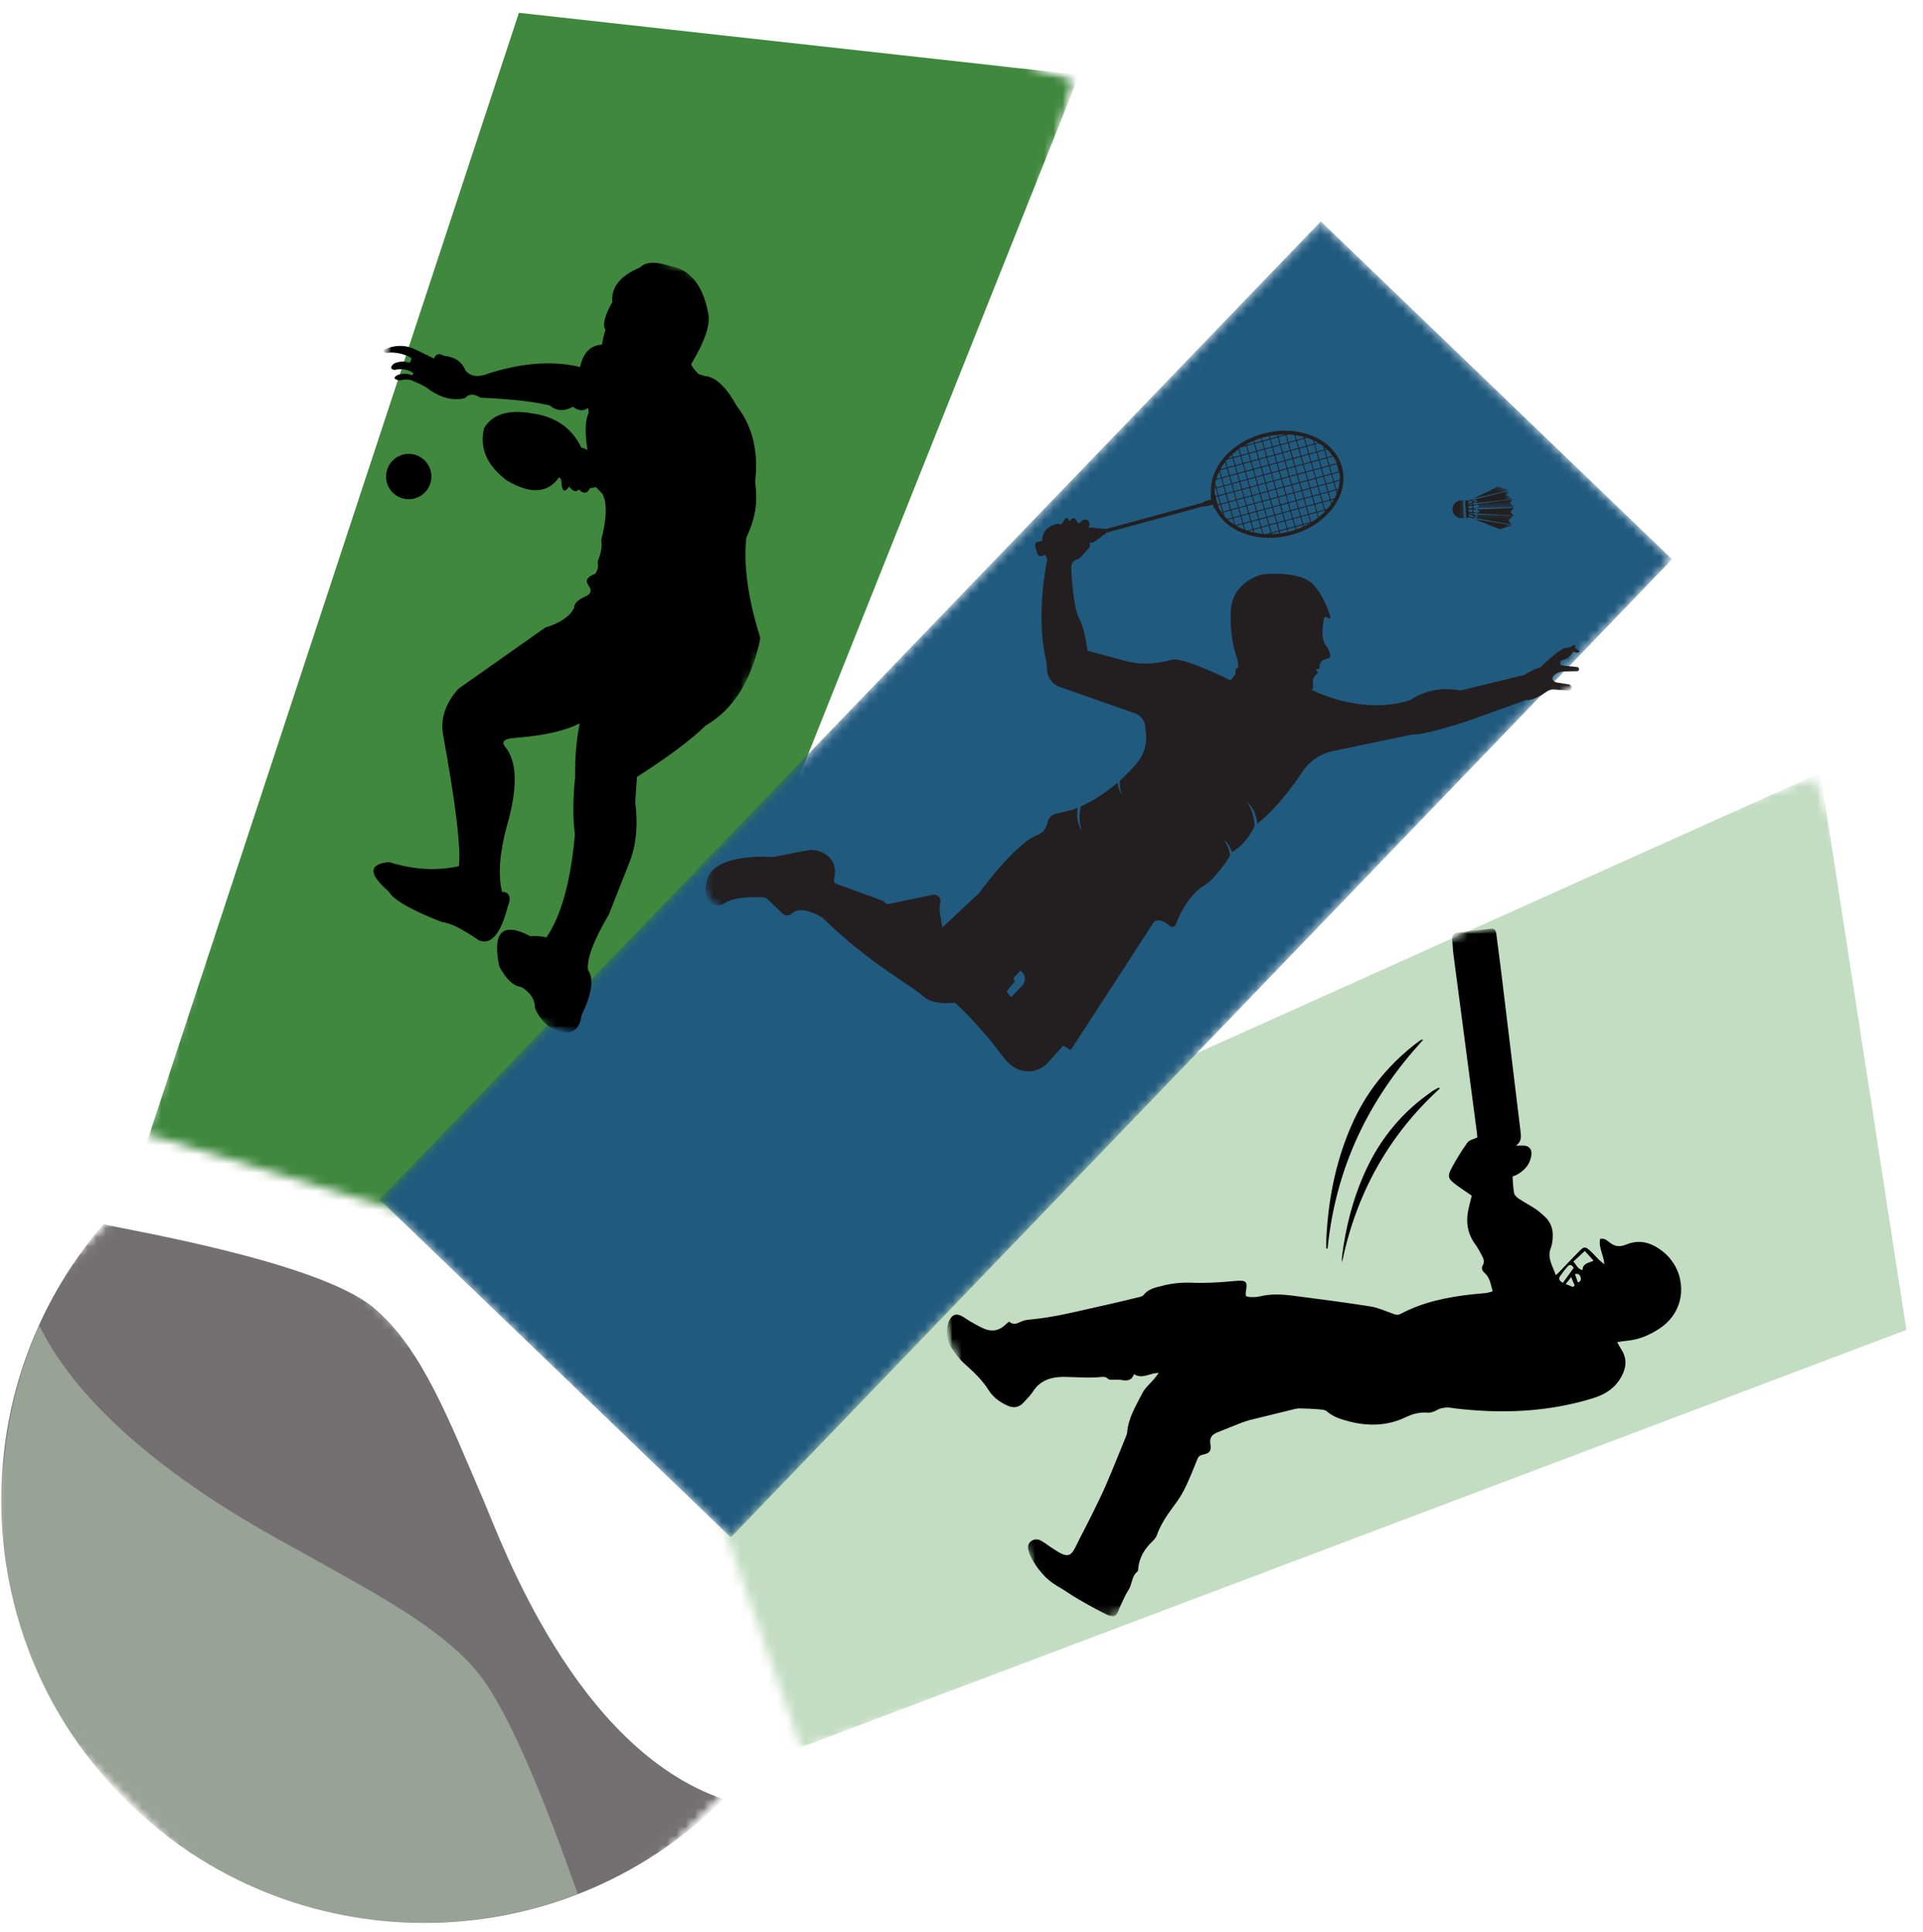
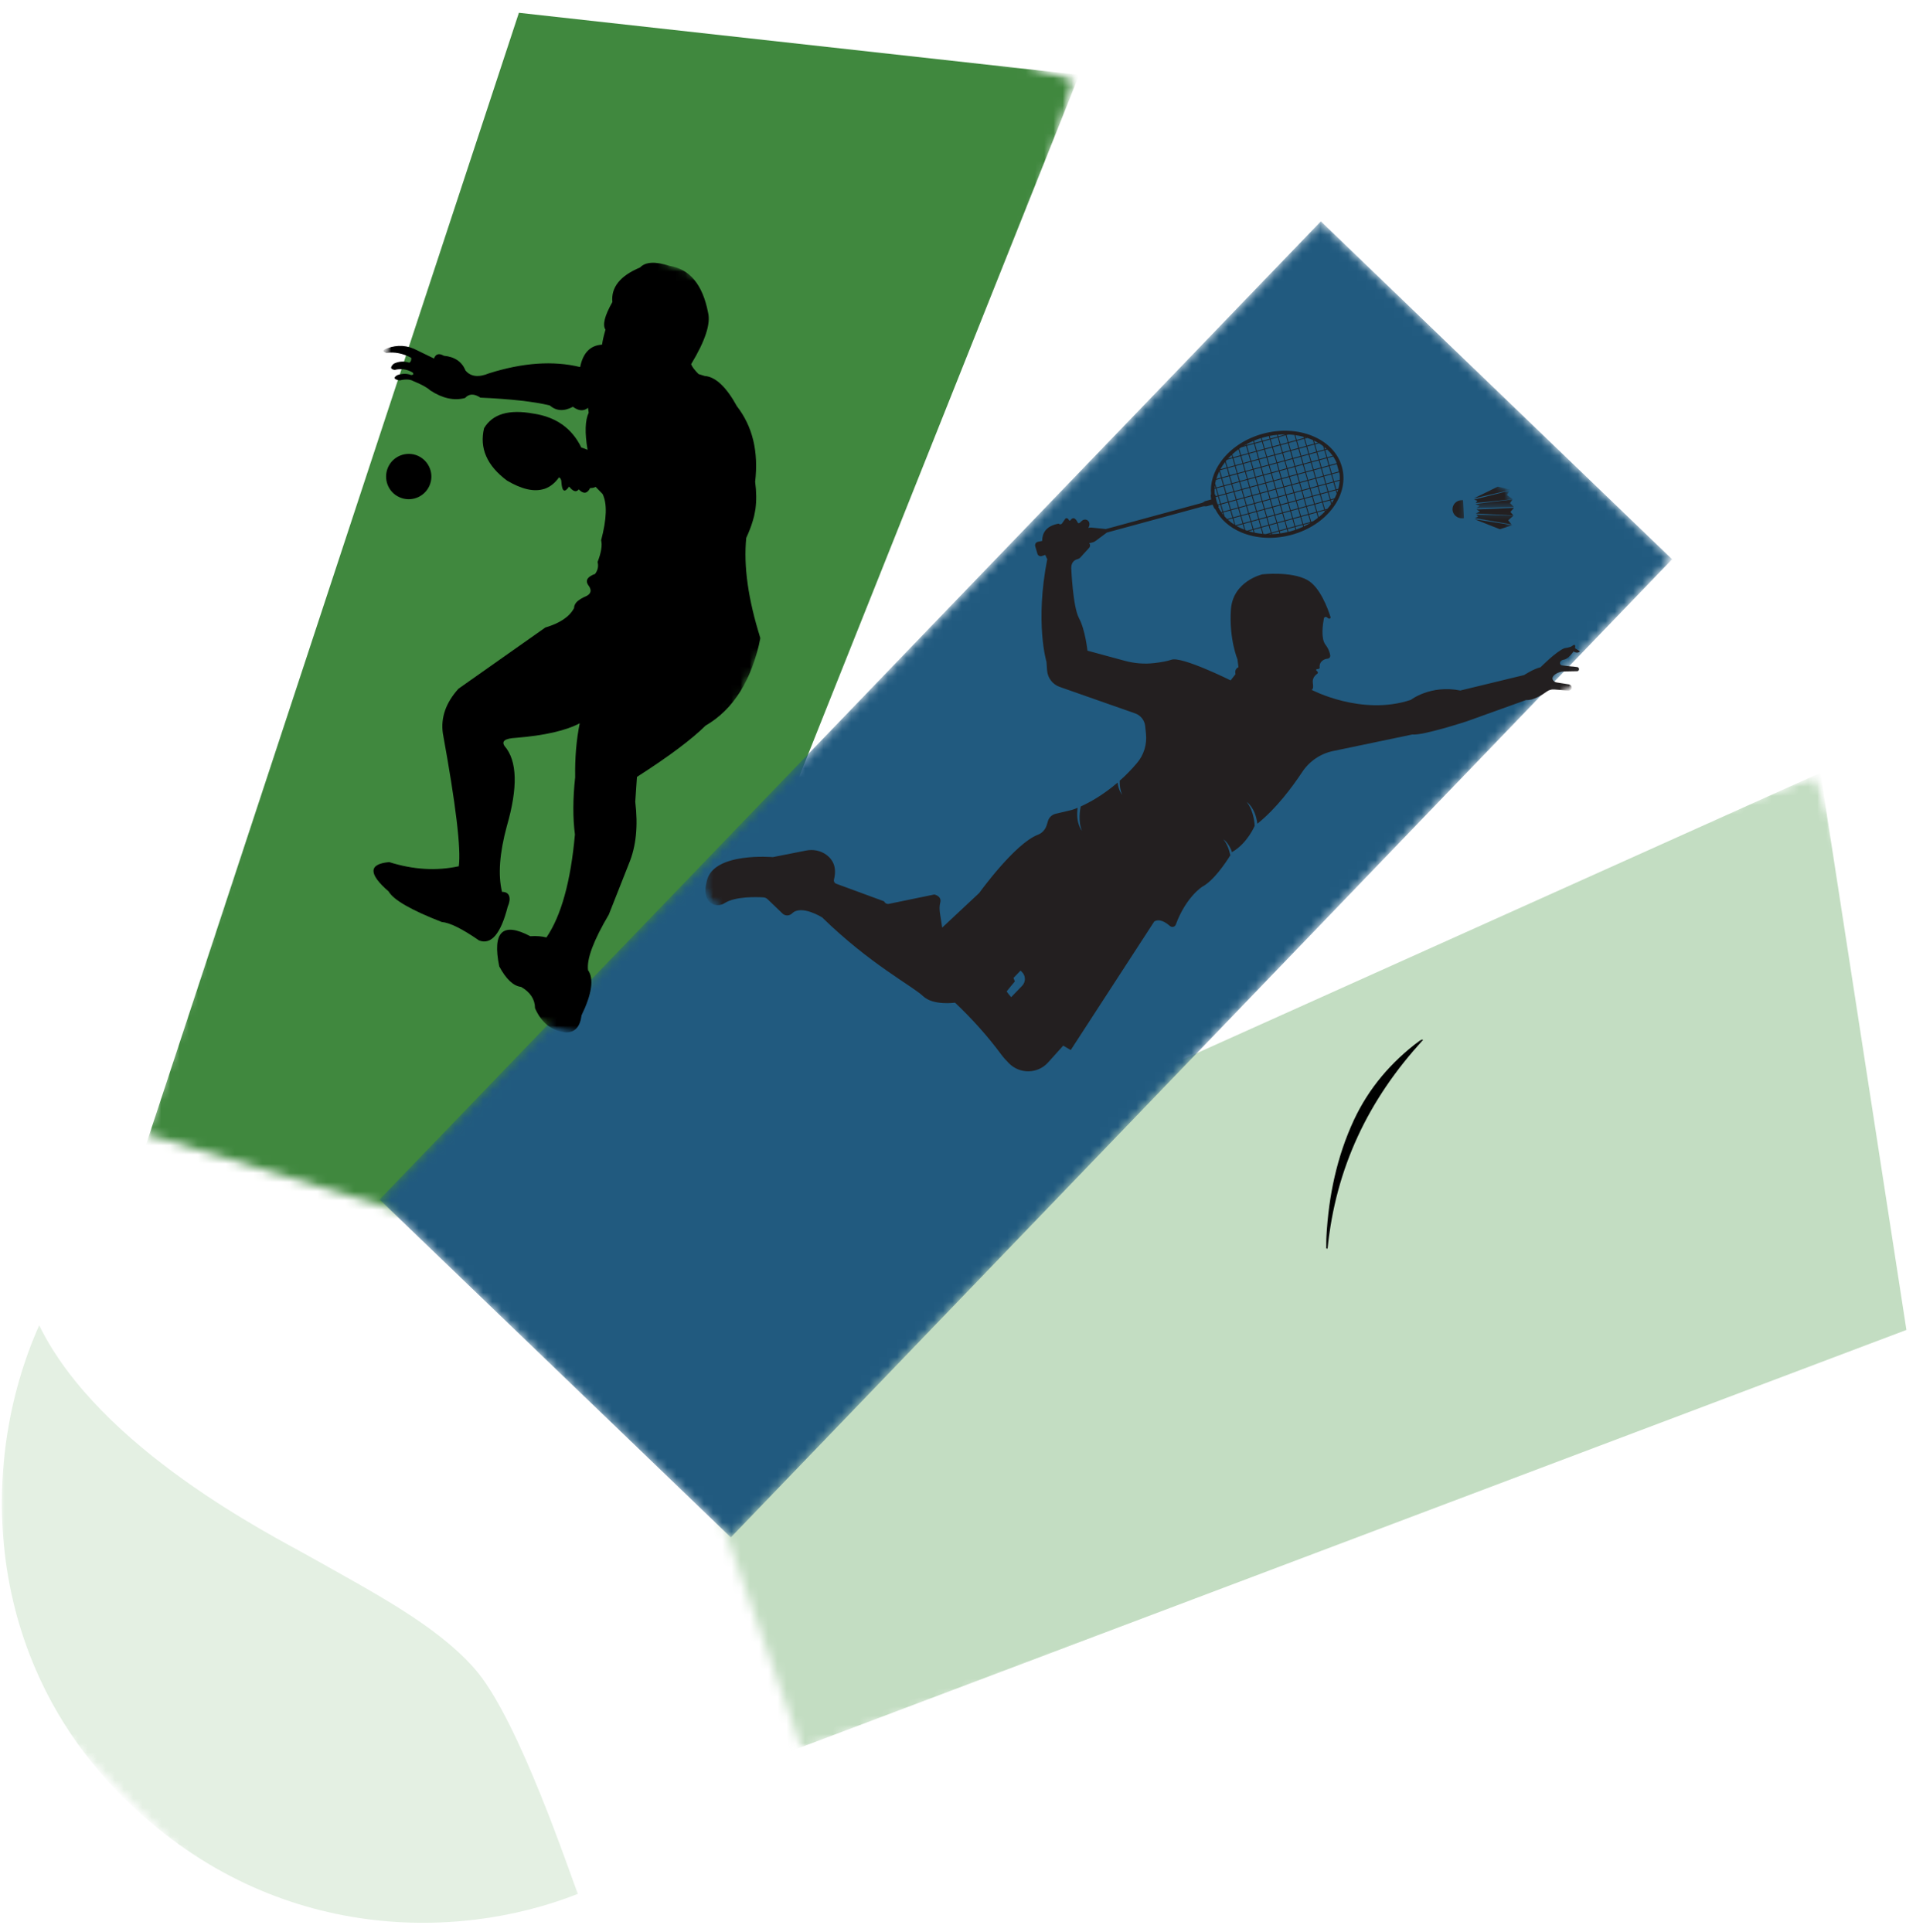
<svg xmlns="http://www.w3.org/2000/svg" width="209" height="210" viewBox="0 0 209 210" fill="none">
  <mask id="mask0_389_447" style="mask-type:luminance" maskUnits="userSpaceOnUse" x="65" y="83" width="144" height="108">
    <path d="M65.109 83.023H208.366V190.466H65.109V83.023Z" fill="white" />
  </mask>
  <g mask="url(#mask0_389_447)">
    <mask id="mask1_389_447" style="mask-type:luminance" maskUnits="userSpaceOnUse" x="66" y="84" width="153" height="107">
      <path d="M66.117 130.403L197.4 84.166L218.487 144.049L87.204 190.286L66.117 130.403Z" fill="white" />
    </mask>
    <g mask="url(#mask1_389_447)">
      <mask id="mask2_389_447" style="mask-type:luminance" maskUnits="userSpaceOnUse" x="24" y="84" width="195" height="121">
        <path d="M24.582 145.028L197.326 84.191L218.413 144.074L45.669 204.911L24.582 145.028Z" fill="white" />
      </mask>
      <g mask="url(#mask2_389_447)">
        <path d="M29.734 159.585L197.849 84.008L207.197 144.559L57.644 201.033L29.734 159.585Z" fill="#C3DDC2" />
      </g>
    </g>
  </g>
  <mask id="mask3_389_447" style="mask-type:luminance" maskUnits="userSpaceOnUse" x="14" y="0" width="104" height="144">
    <path d="M14.656 0H117.215V143.256H14.656V0Z" fill="white" />
  </mask>
  <g mask="url(#mask3_389_447)">
    <mask id="mask4_389_447" style="mask-type:luminance" maskUnits="userSpaceOnUse" x="15" y="-10" width="102" height="152">
      <path d="M15.566 123.148L56.131 -9.998L116.866 8.507L76.302 141.652L15.566 123.148Z" fill="white" />
    </mask>
    <g mask="url(#mask4_389_447)">
      <mask id="mask5_389_447" style="mask-type:luminance" maskUnits="userSpaceOnUse" x="3" y="-10" width="115" height="194">
        <path d="M63.759 183.862L117.13 8.67L56.395 -9.828L3.023 165.357L63.759 183.862Z" fill="white" />
      </mask>
      <g mask="url(#mask5_389_447)">
        <path d="M48.995 179.336L117.291 8.138L56.397 1.391L6.383 153.225L48.995 179.336Z" fill="#40883E" />
      </g>
    </g>
  </g>
  <mask id="mask6_389_447" style="mask-type:luminance" maskUnits="userSpaceOnUse" x="40" y="22" width="143" height="146">
    <path d="M40.699 22.791H182.328V167.675H40.699V22.791Z" fill="white" />
  </mask>
  <g mask="url(#mask6_389_447)">
    <mask id="mask7_389_447" style="mask-type:luminance" maskUnits="userSpaceOnUse" x="41" y="24" width="141" height="144">
      <path d="M143.554 24.061L181.727 60.79L79.384 167.158L41.211 130.428L143.554 24.061Z" fill="white" />
    </mask>
    <g mask="url(#mask7_389_447)">
      <path d="M143.555 24.061L181.728 60.79L79.43 167.113L41.25 130.384L143.555 24.061Z" fill="#215A7F" />
    </g>
  </g>
  <mask id="mask8_389_447" style="mask-type:luminance" maskUnits="userSpaceOnUse" x="159" y="55" width="6" height="4">
    <path d="M159.535 55.348H164.419V58.603H159.535V55.348Z" fill="white" />
  </mask>
  <g mask="url(#mask8_389_447)">
    <mask id="mask9_389_447" style="mask-type:luminance" maskUnits="userSpaceOnUse" x="74" y="28" width="105" height="106">
      <path d="M138.897 28.883L178.489 66.98L114.154 133.845L74.562 95.748L138.897 28.883Z" fill="white" />
    </mask>
    <g mask="url(#mask9_389_447)">
      <mask id="mask10_389_447" style="mask-type:luminance" maskUnits="userSpaceOnUse" x="74" y="28" width="105" height="106">
        <path d="M138.897 28.885L178.489 66.982L114.154 133.847L74.562 95.75L138.897 28.885Z" fill="white" />
      </mask>
      <g mask="url(#mask10_389_447)">
        <mask id="mask11_389_447" style="mask-type:luminance" maskUnits="userSpaceOnUse" x="74" y="28" width="105" height="106">
          <path d="M138.897 28.885L178.489 66.982L114.154 133.847L74.562 95.75L138.897 28.885Z" fill="white" />
        </mask>
        <g mask="url(#mask11_389_447)">
          <path d="M163.005 57.525L164.385 57.086L160.258 56.438L163.005 57.525Z" fill="#231F20" />
        </g>
      </g>
    </g>
  </g>
  <mask id="mask12_389_447" style="mask-type:luminance" maskUnits="userSpaceOnUse" x="159" y="55" width="8" height="4">
    <path d="M159.535 55.348H166.047V58.603H159.535V55.348Z" fill="white" />
  </mask>
  <g mask="url(#mask12_389_447)">
    <mask id="mask13_389_447" style="mask-type:luminance" maskUnits="userSpaceOnUse" x="74" y="28" width="105" height="106">
      <path d="M138.897 28.883L178.489 66.98L114.154 133.845L74.562 95.748L138.897 28.883Z" fill="white" />
    </mask>
    <g mask="url(#mask13_389_447)">
      <mask id="mask14_389_447" style="mask-type:luminance" maskUnits="userSpaceOnUse" x="74" y="28" width="105" height="106">
        <path d="M138.897 28.885L178.489 66.982L114.154 133.847L74.562 95.75L138.897 28.885Z" fill="white" />
      </mask>
      <g mask="url(#mask14_389_447)">
        <mask id="mask15_389_447" style="mask-type:luminance" maskUnits="userSpaceOnUse" x="74" y="28" width="105" height="106">
          <path d="M138.897 28.885L178.489 66.982L114.154 133.847L74.562 95.75L138.897 28.885Z" fill="white" />
        </mask>
        <g mask="url(#mask15_389_447)">
          <path d="M160.443 55.935L160.653 56.158L160.297 56.311L164.265 57.004L163.915 56.552L164.487 56.056L160.443 55.935Z" fill="#231F20" />
        </g>
      </g>
    </g>
  </g>
  <mask id="mask16_389_447" style="mask-type:luminance" maskUnits="userSpaceOnUse" x="159" y="53" width="8" height="4">
    <path d="M159.535 53.719H166.047V56.975H159.535V53.719Z" fill="white" />
  </mask>
  <g mask="url(#mask16_389_447)">
    <mask id="mask17_389_447" style="mask-type:luminance" maskUnits="userSpaceOnUse" x="74" y="28" width="105" height="106">
      <path d="M138.897 28.887L178.489 66.984L114.154 133.849L74.562 95.752L138.897 28.887Z" fill="white" />
    </mask>
    <g mask="url(#mask17_389_447)">
      <mask id="mask18_389_447" style="mask-type:luminance" maskUnits="userSpaceOnUse" x="74" y="28" width="105" height="106">
        <path d="M138.897 28.885L178.489 66.982L114.154 133.847L74.562 95.75L138.897 28.885Z" fill="white" />
      </mask>
      <g mask="url(#mask18_389_447)">
        <mask id="mask19_389_447" style="mask-type:luminance" maskUnits="userSpaceOnUse" x="74" y="28" width="105" height="106">
          <path d="M138.897 28.883L178.489 66.98L114.154 133.845L74.562 95.748L138.897 28.883Z" fill="white" />
        </mask>
        <g mask="url(#mask19_389_447)">
          <path d="M160.846 55.591L160.395 55.814L164.483 56.03L164.159 55.648L164.541 55.203L160.464 55.381L160.846 55.591Z" fill="#231F20" />
        </g>
      </g>
    </g>
  </g>
  <mask id="mask20_389_447" style="mask-type:luminance" maskUnits="userSpaceOnUse" x="159" y="52" width="6" height="4">
    <path d="M159.535 52.094H164.419V55.35H159.535V52.094Z" fill="white" />
  </mask>
  <g mask="url(#mask20_389_447)">
    <mask id="mask21_389_447" style="mask-type:luminance" maskUnits="userSpaceOnUse" x="74" y="28" width="105" height="106">
      <path d="M138.897 28.885L178.489 66.982L114.154 133.847L74.562 95.75L138.897 28.885Z" fill="white" />
    </mask>
    <g mask="url(#mask21_389_447)">
      <mask id="mask22_389_447" style="mask-type:luminance" maskUnits="userSpaceOnUse" x="74" y="28" width="105" height="106">
        <path d="M138.897 28.887L178.489 66.984L114.154 133.849L74.562 95.752L138.897 28.887Z" fill="white" />
      </mask>
      <g mask="url(#mask22_389_447)">
        <mask id="mask23_389_447" style="mask-type:luminance" maskUnits="userSpaceOnUse" x="74" y="28" width="105" height="106">
          <path d="M138.897 28.887L178.489 66.984L114.154 133.849L74.562 95.752L138.897 28.887Z" fill="white" />
        </mask>
        <g mask="url(#mask23_389_447)">
          <path d="M162.789 52.898L160.156 54.183L164.201 53.236L162.789 52.898Z" fill="#231F20" />
          <path d="M160.195 54.306L160.57 54.433L160.38 54.674L164.399 54.261L163.782 53.803L164.087 53.326L160.195 54.306Z" fill="#231F20" />
        </g>
      </g>
    </g>
  </g>
  <mask id="mask24_389_447" style="mask-type:luminance" maskUnits="userSpaceOnUse" x="156" y="53" width="4" height="4">
    <path d="M156.281 53.719H159.537V56.975H156.281V53.719Z" fill="white" />
  </mask>
  <g mask="url(#mask24_389_447)">
    <mask id="mask25_389_447" style="mask-type:luminance" maskUnits="userSpaceOnUse" x="74" y="28" width="105" height="106">
      <path d="M138.897 28.887L178.489 66.984L114.154 133.849L74.562 95.752L138.897 28.887Z" fill="white" />
    </mask>
    <g mask="url(#mask25_389_447)">
      <mask id="mask26_389_447" style="mask-type:luminance" maskUnits="userSpaceOnUse" x="74" y="28" width="105" height="106">
        <path d="M138.897 28.885L178.489 66.982L114.154 133.847L74.562 95.75L138.897 28.885Z" fill="white" />
      </mask>
      <g mask="url(#mask26_389_447)">
        <mask id="mask27_389_447" style="mask-type:luminance" maskUnits="userSpaceOnUse" x="74" y="28" width="105" height="106">
          <path d="M138.897 28.883L178.489 66.98L114.154 133.845L74.562 95.748L138.897 28.883Z" fill="white" />
        </mask>
        <g mask="url(#mask27_389_447)">
          <path d="M158.952 56.341C159.003 56.341 159.053 56.335 159.104 56.328L159.009 54.37C158.958 54.363 158.907 54.363 158.856 54.363C158.278 54.389 157.839 54.847 157.864 55.393C157.89 55.94 158.373 56.366 158.952 56.341Z" fill="#231F20" />
        </g>
      </g>
    </g>
  </g>
  <mask id="mask28_389_447" style="mask-type:luminance" maskUnits="userSpaceOnUse" x="159" y="53" width="8" height="3">
    <path d="M159.535 53.719H166.047V55.347H159.535V53.719Z" fill="white" />
  </mask>
  <g mask="url(#mask28_389_447)">
    <mask id="mask29_389_447" style="mask-type:luminance" maskUnits="userSpaceOnUse" x="74" y="28" width="105" height="106">
      <path d="M138.897 28.887L178.489 66.984L114.154 133.849L74.562 95.752L138.897 28.887Z" fill="white" />
    </mask>
    <g mask="url(#mask29_389_447)">
      <mask id="mask30_389_447" style="mask-type:luminance" maskUnits="userSpaceOnUse" x="74" y="28" width="105" height="106">
        <path d="M138.897 28.885L178.489 66.982L114.154 133.847L74.562 95.75L138.897 28.885Z" fill="white" />
      </mask>
      <g mask="url(#mask30_389_447)">
        <mask id="mask31_389_447" style="mask-type:luminance" maskUnits="userSpaceOnUse" x="74" y="28" width="105" height="106">
          <path d="M138.897 28.883L178.489 66.98L114.154 133.845L74.562 95.748L138.897 28.883Z" fill="white" />
        </mask>
        <g mask="url(#mask31_389_447)">
          <path d="M160.81 54.983L160.454 55.224L164.53 55.103L164.111 54.684L164.397 54.283L160.34 54.792L160.81 54.983Z" fill="#231F20" />
        </g>
      </g>
    </g>
  </g>
  <mask id="mask32_389_447" style="mask-type:luminance" maskUnits="userSpaceOnUse" x="157" y="53" width="5" height="4">
    <path d="M157.91 53.719H161.166V56.975H157.91V53.719Z" fill="white" />
  </mask>
  <g mask="url(#mask32_389_447)">
    <mask id="mask33_389_447" style="mask-type:luminance" maskUnits="userSpaceOnUse" x="74" y="28" width="105" height="106">
-       <path d="M138.893 28.887L178.485 66.984L114.15 133.849L74.559 95.752L138.893 28.887Z" fill="white" />
-     </mask>
+       </mask>
    <g mask="url(#mask33_389_447)">
      <mask id="mask34_389_447" style="mask-type:luminance" maskUnits="userSpaceOnUse" x="74" y="28" width="105" height="106">
        <path d="M138.893 28.885L178.485 66.982L114.15 133.847L74.559 95.75L138.893 28.885Z" fill="white" />
      </mask>
      <g mask="url(#mask34_389_447)">
        <mask id="mask35_389_447" style="mask-type:luminance" maskUnits="userSpaceOnUse" x="74" y="28" width="105" height="106">
          <path d="M138.893 28.883L178.485 66.98L114.15 133.845L74.559 95.748L138.893 28.883Z" fill="white" />
        </mask>
        <g mask="url(#mask35_389_447)">
          <path d="M159.586 54.879L159.986 54.727L159.993 54.854L159.592 54.904L159.586 54.879ZM159.573 54.561L160.101 54.358L159.986 54.599L159.579 54.752L159.573 54.561ZM159.999 54.974L160.012 55.254L159.605 55.267L159.592 55.025L159.999 54.974ZM160.018 55.375L160.031 55.655L159.624 55.63L159.611 55.388L160.018 55.375ZM160.043 55.903L159.63 55.782V55.75L160.037 55.776L160.043 55.903ZM160.063 56.03L160.202 56.265L159.649 56.1L159.636 55.909L160.063 56.03ZM159.338 56.329L159.656 56.227L160.196 56.386C160.202 56.373 160.215 56.367 160.234 56.361C160.221 56.348 160.215 56.335 160.215 56.323C160.215 56.316 160.215 56.316 160.215 56.316C160.209 56.284 160.228 56.253 160.26 56.24L160.311 56.215L160.228 56.081L160.469 56.151L160.514 56.132L160.4 56.005L160.164 55.935L160.158 55.782L160.317 55.788C160.317 55.769 160.336 55.757 160.355 55.744L160.482 55.68L160.152 55.661L160.139 55.369L160.38 55.362C160.387 55.331 160.412 55.305 160.444 55.305V55.299C160.412 55.292 160.387 55.273 160.374 55.242L160.132 55.248L160.12 54.962L160.444 54.917L160.311 54.86C160.291 54.854 160.272 54.835 160.266 54.816L160.113 54.841L160.101 54.682L160.33 54.599L160.438 54.466L160.387 54.447L160.152 54.536L160.221 54.389L160.171 54.377C160.139 54.364 160.12 54.339 160.113 54.307C160.113 54.3 160.113 54.3 160.113 54.3C160.113 54.281 160.12 54.269 160.132 54.256C160.113 54.249 160.101 54.243 160.094 54.23L159.566 54.434L159.242 54.351L159.287 55.343L159.338 56.329Z" fill="#231F20" />
        </g>
      </g>
    </g>
  </g>
  <mask id="mask36_389_447" style="mask-type:luminance" maskUnits="userSpaceOnUse" x="76" y="45" width="97" height="73">
    <path d="M76.512 45.58H172.559V117.208H76.512V45.58Z" fill="white" />
  </mask>
  <g mask="url(#mask36_389_447)">
    <mask id="mask37_389_447" style="mask-type:luminance" maskUnits="userSpaceOnUse" x="74" y="28" width="105" height="106">
      <path d="M138.901 28.883L178.493 66.98L114.158 133.845L74.566 95.748L138.901 28.883Z" fill="white" />
    </mask>
    <g mask="url(#mask37_389_447)">
      <mask id="mask38_389_447" style="mask-type:luminance" maskUnits="userSpaceOnUse" x="74" y="28" width="105" height="106">
        <path d="M138.901 28.885L178.493 66.982L114.158 133.847L74.566 95.75L138.901 28.885Z" fill="white" />
      </mask>
      <g mask="url(#mask38_389_447)">
        <mask id="mask39_389_447" style="mask-type:luminance" maskUnits="userSpaceOnUse" x="74" y="28" width="105" height="106">
          <path d="M138.901 28.885L178.493 66.982L114.158 133.847L74.566 95.75L138.901 28.885Z" fill="white" />
        </mask>
        <g mask="url(#mask39_389_447)">
          <path d="M109.897 108.39C109.897 108.39 109.395 107.812 109.42 107.748C109.452 107.685 110.298 106.68 110.298 106.68L110.152 106.298L110.915 105.503L111.061 105.643C111.487 106.05 111.5 106.724 111.099 107.144L109.897 108.39ZM132.11 53.798C132.103 53.773 132.084 53.754 132.059 53.754H132.027C132.008 53.544 132.001 53.34 132.008 53.13L132.135 53.099L132.351 53.868L132.122 53.932C132.116 53.881 132.11 53.83 132.11 53.798ZM132.071 52.552C132.097 52.425 132.129 52.291 132.16 52.164L132.733 52.005L132.949 52.781L132.199 52.984L132.071 52.552ZM132.014 53.035C132.021 52.946 132.027 52.857 132.04 52.774L132.11 53.01L132.014 53.035ZM132.517 51.235L132.707 51.916L132.192 52.056C132.275 51.782 132.383 51.502 132.517 51.235ZM133.35 50.911L133.566 51.681L132.796 51.89L132.58 51.121L133.35 50.911ZM133.152 50.224L133.324 50.822L132.631 51.007C132.784 50.739 132.955 50.479 133.152 50.224ZM133.35 49.983L133.96 49.811L134.183 50.587L133.413 50.797L133.222 50.135C133.267 50.084 133.311 50.033 133.35 49.983ZM133.858 49.449L133.935 49.722L133.464 49.855C133.591 49.716 133.718 49.582 133.858 49.449ZM134.609 48.832L134.799 49.493L134.024 49.703L133.935 49.379C134.144 49.188 134.373 49.003 134.609 48.832ZM134.901 48.628L135.435 48.482L135.658 49.258L134.888 49.468L134.691 48.774C134.761 48.724 134.831 48.679 134.901 48.628ZM135.397 48.329L135.41 48.393L135.175 48.456C135.245 48.418 135.321 48.374 135.397 48.329ZM136.205 47.935L136.268 48.158L135.499 48.367L135.48 48.285C135.709 48.158 135.957 48.043 136.205 47.935ZM137.044 47.623L137.133 47.929L136.357 48.139L136.294 47.897C136.535 47.795 136.79 47.706 137.044 47.623ZM137.362 47.534C137.547 47.483 137.725 47.439 137.909 47.401L137.992 47.693L137.222 47.903L137.133 47.598C137.21 47.573 137.286 47.553 137.362 47.534ZM138.793 47.267L138.85 47.458L138.081 47.668L137.998 47.382C138.265 47.331 138.532 47.293 138.793 47.267ZM139.709 47.223L138.939 47.433L138.888 47.255C139.168 47.229 139.442 47.217 139.709 47.223ZM139.957 48.088L139.181 48.297L138.965 47.522L139.734 47.312L139.957 48.088ZM140.046 47.229C140.262 47.242 140.478 47.255 140.688 47.286L140.847 47.84L140.046 48.062L139.823 47.286L140.046 47.229ZM141.667 47.477L141.705 47.611L140.936 47.821L140.79 47.299C141.089 47.344 141.387 47.401 141.667 47.477ZM141.922 47.547L141.794 47.585L141.775 47.503C141.826 47.522 141.871 47.534 141.922 47.547ZM142.087 47.604C142.297 47.674 142.5 47.751 142.697 47.84L142.812 48.234L142.042 48.444L141.82 47.674L142.087 47.604ZM143.244 48.119L142.901 48.209L142.812 47.891C142.958 47.961 143.104 48.037 143.244 48.119ZM143.81 48.495L143.912 48.864L143.143 49.073L142.926 48.304L143.352 48.183C143.511 48.278 143.664 48.386 143.81 48.495ZM144.173 48.794L144.007 48.838L143.931 48.59C144.014 48.654 144.096 48.724 144.173 48.794ZM144.255 48.87C144.472 49.073 144.669 49.302 144.84 49.544L144.249 49.703L144.026 48.927L144.255 48.87ZM145.216 50.173L145.266 50.352L144.491 50.561L144.274 49.792L144.898 49.62C145.012 49.798 145.12 49.983 145.216 50.173ZM145.514 51.248L144.745 51.458L144.516 50.65L145.292 50.441L145.514 51.248ZM145.591 51.515C145.616 51.731 145.623 51.941 145.61 52.151L144.993 52.323L144.77 51.547L145.546 51.337L145.591 51.515ZM145.457 53.124L145.235 53.181L145.018 52.412L145.61 52.246C145.584 52.545 145.54 52.831 145.457 53.124ZM145.33 53.525L145.26 53.27L145.432 53.226C145.4 53.328 145.368 53.423 145.33 53.525ZM145.05 54.16L144.624 54.281L144.402 53.506L145.171 53.296L145.279 53.664C145.209 53.836 145.133 54.002 145.05 54.16ZM144.739 54.688L144.65 54.37L144.987 54.275C144.91 54.415 144.828 54.555 144.739 54.688ZM144.268 55.305L144.007 55.375L143.785 54.606L144.554 54.396L144.669 54.79C144.548 54.962 144.414 55.133 144.268 55.305ZM144.052 55.54L144.033 55.464L144.16 55.432C144.122 55.471 144.09 55.509 144.052 55.54ZM143.321 56.215L143.174 55.699L143.944 55.49L143.982 55.623C143.778 55.827 143.556 56.03 143.321 56.215ZM142.716 56.653L142.5 56.717L142.278 55.941L143.085 55.725L143.244 56.278C143.073 56.412 142.901 56.539 142.716 56.653ZM141.712 57.219L141.667 57.041L142.437 56.831C142.208 56.971 141.966 57.098 141.712 57.219ZM140.885 57.556L140.802 57.27L141.578 57.06L141.629 57.257C141.387 57.365 141.139 57.467 140.885 57.556ZM140.262 57.753C140.186 57.773 140.109 57.791 140.033 57.811L139.944 57.505L140.713 57.295L140.796 57.588C140.624 57.645 140.446 57.703 140.262 57.753ZM139.155 57.982L139.085 57.741L139.855 57.531L139.944 57.83C139.677 57.893 139.416 57.944 139.155 57.982ZM138.252 58.059L138.227 57.976L138.996 57.766L139.06 57.995C138.787 58.027 138.519 58.052 138.252 58.059ZM137.903 58.065L138.138 58.001L138.157 58.059C138.068 58.065 137.985 58.065 137.903 58.065ZM137.318 58.039L137.12 57.346L137.89 57.137L138.112 57.912L137.578 58.052C137.489 58.052 137.407 58.046 137.318 58.039ZM136.351 57.9L136.262 57.582L137.031 57.372L137.222 58.033C136.923 58.001 136.637 57.957 136.351 57.9ZM135.702 57.734L136.173 57.607L136.249 57.881C136.065 57.836 135.88 57.791 135.702 57.734ZM135.346 57.614L135.156 56.952L135.931 56.742L136.148 57.518L135.537 57.683C135.473 57.658 135.41 57.639 135.346 57.614ZM134.38 57.168L135.066 56.978L135.238 57.575C134.939 57.455 134.653 57.321 134.38 57.168ZM134.055 56.323L134.825 56.113L135.041 56.889L134.272 57.098L134.055 56.323ZM133.451 56.488L133.966 56.348L134.157 57.029C133.903 56.87 133.668 56.685 133.451 56.488ZM133.089 56.126L132.968 55.693L133.718 55.49L133.941 56.259L133.369 56.418C133.273 56.323 133.178 56.227 133.089 56.126ZM132.784 55.744L132.879 55.718L132.943 55.954C132.885 55.884 132.834 55.814 132.784 55.744ZM132.726 55.661C132.612 55.49 132.504 55.305 132.415 55.114L132.434 55.095C132.459 55.083 132.466 55.051 132.453 55.032C132.434 54.994 132.415 54.955 132.396 54.917L132.631 54.854L132.854 55.63L132.726 55.661ZM132.981 52.87L133.197 53.639L132.44 53.849L132.224 53.073L132.981 52.87ZM133.591 51.77L133.814 52.545L133.044 52.755L132.822 51.979L133.591 51.77ZM134.208 50.676L134.424 51.445L133.655 51.655L133.439 50.886L134.208 50.676ZM135.041 50.352L134.272 50.561L134.055 49.792L134.825 49.582L135.041 50.352ZM135.683 49.347L135.9 50.116L135.13 50.326L134.914 49.557L135.683 49.347ZM136.516 49.022L135.747 49.232L135.524 48.456L136.294 48.247L136.516 49.022ZM137.375 48.787L136.605 48.997L136.389 48.228L137.159 48.018L137.375 48.787ZM138.233 48.552L137.464 48.762L137.248 47.992L138.017 47.782L138.233 48.552ZM138.322 48.526L138.106 47.757L138.876 47.547L139.092 48.317L138.322 48.526ZM139.34 49.181L138.57 49.391L138.348 48.622L139.117 48.412L139.34 49.181ZM140.198 48.946L139.429 49.156L139.206 48.386L139.982 48.177L140.198 48.946ZM141.089 48.705L140.287 48.921L140.071 48.151L140.872 47.929L141.089 48.705ZM141.184 48.679L140.961 47.91L141.731 47.7L141.953 48.469L141.184 48.679ZM142.195 49.334L141.426 49.544L141.209 48.768L141.979 48.558L142.195 49.334ZM142.284 49.309L142.068 48.533L142.837 48.323L143.053 49.099L142.284 49.309ZM143.301 49.957L142.532 50.167L142.309 49.398L143.079 49.188L143.301 49.957ZM143.391 49.938L143.168 49.162L143.937 48.953L144.16 49.728L143.391 49.938ZM143.632 50.797L143.416 50.027L144.185 49.817L144.402 50.587L143.632 50.797ZM143.887 51.693L143.658 50.886L144.427 50.676L144.656 51.483L143.887 51.693ZM144.135 52.558L143.912 51.782L144.681 51.572L144.904 52.348L144.135 52.558ZM144.376 53.416L144.16 52.647L144.929 52.437L145.146 53.207L144.376 53.416ZM143.759 54.51L143.543 53.741L144.313 53.531L144.535 54.307L143.759 54.51ZM142.926 54.835L143.696 54.625L143.918 55.401L143.149 55.61L142.926 54.835ZM142.252 55.852L142.036 55.083L142.837 54.86L143.06 55.636L142.252 55.852ZM141.419 56.176L142.189 55.967L142.411 56.742L141.642 56.952L141.419 56.176ZM140.561 56.412L141.33 56.202L141.553 56.971L140.777 57.181L140.561 56.412ZM139.702 56.647L140.472 56.437L140.688 57.206L139.918 57.416L139.702 56.647ZM138.844 56.876L139.613 56.666L139.829 57.442L139.06 57.652L138.844 56.876ZM138.755 56.901L138.971 57.677L138.202 57.887L137.979 57.111L138.755 56.901ZM137.737 56.253L138.507 56.043L138.729 56.812L137.954 57.022L137.737 56.253ZM136.879 56.488L137.648 56.278L137.864 57.047L137.095 57.257L136.879 56.488ZM136.79 56.507L137.006 57.283L136.237 57.493L136.02 56.717L136.79 56.507ZM135.772 55.858L136.542 55.649L136.764 56.418L135.995 56.628L135.772 55.858ZM135.683 55.884L135.906 56.653L135.13 56.863L134.914 56.094L135.683 55.884ZM134.672 55.229L135.442 55.019L135.658 55.795L134.888 56.005L134.672 55.229ZM134.583 55.254L134.799 56.024L134.03 56.234L133.807 55.464L134.583 55.254ZM133.566 54.599L134.335 54.389L134.558 55.165L133.782 55.375L133.566 54.599ZM133.477 54.625L133.693 55.401L132.943 55.604L132.72 54.835L133.477 54.625ZM133.222 53.728L133.451 54.536L132.695 54.739L132.466 53.938L133.222 53.728ZM133.839 52.634L134.055 53.404L133.286 53.614L133.07 52.844L133.839 52.634ZM134.45 51.534L134.672 52.31L133.903 52.52L133.68 51.751L134.45 51.534ZM135.283 51.216L134.513 51.426L134.297 50.65L135.066 50.441L135.283 51.216ZM135.925 50.205L136.148 50.981L135.378 51.191L135.156 50.415L135.925 50.205ZM136.758 49.881L135.989 50.091L135.772 49.321L136.542 49.111L136.758 49.881ZM137.623 49.652L136.847 49.862L136.631 49.086L137.4 48.876L137.623 49.652ZM137.712 49.627L137.489 48.851L138.259 48.641L138.481 49.417L137.712 49.627ZM138.723 50.275L137.954 50.485L137.737 49.716L138.507 49.506L138.723 50.275ZM139.581 50.046L138.812 50.256L138.596 49.48L139.365 49.27L139.581 50.046ZM140.44 49.811L139.67 50.021L139.454 49.245L140.224 49.035L140.44 49.811ZM140.535 49.785L140.313 49.01L141.114 48.794L141.337 49.569L140.535 49.785ZM141.578 50.428L140.777 50.65L140.554 49.874L141.362 49.658L141.578 50.428ZM141.667 50.402L141.451 49.633L142.22 49.423L142.443 50.193L141.667 50.402ZM142.685 51.057L141.915 51.267L141.693 50.491L142.468 50.282L142.685 51.057ZM142.774 51.032L142.557 50.256L143.327 50.046L143.543 50.822L142.774 51.032ZM143.028 51.928L142.799 51.121L143.569 50.911L143.797 51.719L143.028 51.928ZM143.276 52.787L143.053 52.017L143.823 51.808L144.045 52.577L143.276 52.787ZM143.518 53.652L143.295 52.876L144.071 52.666L144.287 53.442L143.518 53.652ZM142.685 53.976L143.454 53.766L143.67 54.536L142.901 54.746L142.685 53.976ZM142.011 54.994L141.788 54.218L142.596 54.002L142.812 54.771L142.011 54.994ZM141.178 55.312L141.947 55.102L142.163 55.877L141.394 56.087L141.178 55.312ZM140.313 55.547L141.089 55.337L141.305 56.113L140.535 56.323L140.313 55.547ZM139.454 55.782L140.224 55.572L140.446 56.348L139.677 56.558L139.454 55.782ZM139.365 55.807L139.588 56.577L138.818 56.787L138.596 56.017L139.365 55.807ZM138.354 55.153L139.124 54.943L139.34 55.718L138.57 55.928L138.354 55.153ZM137.496 55.388L138.265 55.178L138.481 55.954L137.712 56.164L137.496 55.388ZM137.4 55.413L137.623 56.183L136.853 56.393L136.631 55.623L137.4 55.413ZM136.389 54.758L137.159 54.548L137.381 55.324L136.605 55.534L136.389 54.758ZM136.3 54.784L136.516 55.559L135.747 55.769L135.531 54.994L136.3 54.784ZM135.283 54.135L136.052 53.925L136.275 54.695L135.505 54.904L135.283 54.135ZM135.194 54.154L135.416 54.93L134.647 55.14L134.424 54.364L135.194 54.154ZM134.17 53.474L134.939 53.264L135.168 54.065L134.399 54.275L134.17 53.474ZM134.081 53.493L134.31 54.3L133.54 54.51L133.311 53.703L134.081 53.493ZM134.698 52.399L134.914 53.175L134.144 53.385L133.928 52.609L134.698 52.399ZM135.531 52.075L134.761 52.285L134.539 51.515L135.315 51.305L135.531 52.075ZM136.173 51.07L136.389 51.84L135.62 52.049L135.404 51.28L136.173 51.07ZM137.006 50.746L136.237 50.956L136.014 50.186L136.783 49.976L137.006 50.746ZM137.095 50.72L136.872 49.951L137.648 49.741L137.864 50.51L137.095 50.72ZM138.112 51.375L137.337 51.585L137.12 50.809L137.89 50.599L138.112 51.375ZM138.971 51.14L138.195 51.35L137.979 50.574L138.748 50.364L138.971 51.14ZM139.829 50.905L139.06 51.115L138.837 50.345L139.607 50.135L139.829 50.905ZM139.918 50.879L139.696 50.11L140.465 49.9L140.688 50.669L139.918 50.879ZM140.93 51.534L140.16 51.744L139.944 50.968L140.713 50.758L140.93 51.534ZM141.019 51.509L140.802 50.739L141.604 50.517L141.826 51.293L141.019 51.509ZM142.081 52.183L141.273 52.405L141.044 51.598L141.852 51.382L142.081 52.183ZM142.17 52.164L141.941 51.356L142.71 51.146L142.939 51.954L142.17 52.164ZM142.411 53.022L142.195 52.253L142.964 52.043L143.181 52.812L142.411 53.022ZM142.437 53.111L143.206 52.901L143.429 53.677L142.659 53.887L142.437 53.111ZM141.763 54.129L141.546 53.359L142.348 53.137L142.57 53.913L141.763 54.129ZM140.93 54.453L141.699 54.243L141.922 55.013L141.152 55.222L140.93 54.453ZM140.071 54.688L140.841 54.478L141.063 55.248L140.287 55.458L140.071 54.688ZM139.982 54.714L140.198 55.483L139.429 55.693L139.213 54.917L139.982 54.714ZM138.965 54.059L139.74 53.849L139.957 54.618L139.187 54.828L138.965 54.059ZM138.106 54.294L138.876 54.084L139.098 54.854L138.329 55.063L138.106 54.294ZM138.017 54.319L138.24 55.089L137.47 55.299L137.248 54.529L138.017 54.319ZM137.006 53.664L137.775 53.455L137.992 54.23L137.222 54.44L137.006 53.664ZM136.917 53.69L137.133 54.459L136.364 54.669L136.141 53.9L136.917 53.69ZM135.887 53.003L136.663 52.793L136.892 53.601L136.116 53.811L135.887 53.003ZM135.798 53.029L136.027 53.836L135.257 54.046L135.028 53.239L135.798 53.029ZM135.772 52.94L135.003 53.149L134.787 52.374L135.556 52.164L135.772 52.94ZM136.415 51.928L136.637 52.704L135.861 52.914L135.645 52.145L136.415 51.928ZM136.478 51.82L136.262 51.045L137.031 50.835L137.248 51.611L136.478 51.82ZM137.496 52.469L136.726 52.679L136.504 51.909L137.273 51.7L137.496 52.469ZM138.354 52.234L137.585 52.444L137.362 51.674L138.138 51.464L138.354 52.234ZM139.213 52.005L138.443 52.215L138.227 51.439L138.996 51.229L139.213 52.005ZM139.302 51.979L139.085 51.204L139.855 50.994L140.071 51.77L139.302 51.979ZM140.325 52.666L139.556 52.87L139.327 52.068L140.097 51.859L140.325 52.666ZM140.414 52.641L140.186 51.833L140.955 51.623L141.184 52.431L140.414 52.641ZM141.432 53.289L140.662 53.499L140.44 52.73L141.209 52.52L141.432 53.289ZM141.521 53.264L141.298 52.495L142.106 52.278L142.322 53.048L141.521 53.264ZM140.688 53.588L141.457 53.378L141.674 54.154L140.904 54.364L140.688 53.588ZM140.599 53.614L140.815 54.389L140.046 54.599L139.829 53.824L140.599 53.614ZM139.581 52.965L140.351 52.755L140.573 53.525L139.804 53.734L139.581 52.965ZM138.723 53.194L139.492 52.984L139.709 53.76L138.939 53.97L138.723 53.194ZM138.634 53.219L138.85 53.995L138.081 54.205L137.864 53.429L138.634 53.219ZM138.469 52.304L139.238 52.094L139.467 52.895L138.698 53.105L138.469 52.304ZM137.75 53.366L136.981 53.575L136.752 52.768L137.521 52.558L137.75 53.366ZM137.61 52.533L138.38 52.323L138.608 53.13L137.839 53.34L137.61 52.533ZM132.351 54.835C132.224 54.542 132.16 54.237 132.129 54.027L132.377 53.957L132.606 54.765L132.351 54.835ZM170.817 74.776C170.843 74.592 170.703 74.42 170.512 74.389L169.208 74.185C169.049 74.16 168.897 74.083 168.801 73.95C168.617 73.689 168.801 73.454 169.043 73.282C169.323 73.085 169.666 72.99 170.01 72.983L171.409 72.958C171.51 72.958 171.599 72.882 171.618 72.78C171.644 72.659 171.561 72.538 171.44 72.513C171.11 72.456 170.792 72.443 170.792 72.443L169.774 72.328C169.596 72.309 169.494 72.125 169.564 71.966C169.622 71.845 169.736 71.737 169.959 71.705C170.486 71.629 171.014 70.815 171.014 70.815C171.491 71.095 171.72 70.796 171.72 70.796L171.18 70.459C171.307 69.848 170.9 70.192 170.9 70.192C170.658 70.395 170.041 70.452 170.041 70.452C169.132 70.802 167.44 72.525 167.44 72.525C166.658 72.71 165.647 73.377 165.647 73.377L158.716 75.056C155.466 74.408 153.336 76.074 153.336 76.074C147.975 77.861 142.532 74.974 142.532 74.974C142.532 74.974 142.805 75.005 142.685 74.249C142.602 73.708 142.958 73.371 143.174 73.225C143.244 73.174 143.257 73.072 143.193 73.009L143.066 72.875C143.022 72.831 143.047 72.748 143.111 72.742L143.314 72.704C143.384 72.691 143.435 72.621 143.429 72.551C143.346 71.96 143.855 71.635 144.281 71.597C144.465 71.584 144.599 71.419 144.573 71.241C144.535 70.961 144.414 70.541 144.045 70.058C143.543 69.384 143.766 67.858 143.887 67.216C143.912 67.076 144.071 67.012 144.192 67.088L144.383 67.222C144.497 67.305 144.65 67.197 144.605 67.063C144.306 66.122 143.454 63.794 142.074 63.038C140.332 62.078 137.21 62.427 137.21 62.427C137.21 62.427 133.966 63.146 133.776 66.313C133.578 69.473 134.494 71.673 134.494 71.673L134.602 72.525C134.106 72.742 134.284 73.276 134.284 73.276L133.75 73.956C133.75 73.956 128.421 71.305 127.308 71.712C126.838 71.877 126.126 71.998 125.452 72.074C124.377 72.201 123.283 72.112 122.24 71.826L118.19 70.726C118.19 70.726 117.948 68.456 117.274 67.203C116.593 65.957 116.428 61.74 116.428 61.74C116.422 61.041 116.88 60.831 117.128 60.774C117.236 60.742 117.337 60.685 117.42 60.596L118.38 59.54C118.507 59.394 118.501 59.178 118.374 59.038C118.476 59.019 118.584 58.993 118.686 58.974C118.813 58.949 118.934 58.898 119.042 58.822L120.301 57.887L130.704 55.057C130.819 55.025 130.939 55.025 131.054 55.038C131.086 55.044 131.118 55.038 131.143 55.032L131.792 54.854C131.849 55.006 131.919 55.153 132.001 55.299C132.014 55.324 132.046 55.331 132.071 55.318C132.618 56.437 133.623 57.34 134.965 57.893C136.58 58.555 138.5 58.644 140.37 58.135C142.24 57.626 143.836 56.583 144.872 55.191C145.915 53.792 146.258 52.202 145.839 50.727C145.425 49.251 144.294 48.069 142.659 47.395C141.044 46.727 139.124 46.638 137.254 47.147C135.384 47.655 133.782 48.705 132.752 50.091C131.893 51.242 131.505 52.52 131.626 53.76C131.601 53.76 131.575 53.779 131.582 53.811C131.582 53.894 131.601 54.072 131.639 54.294L130.984 54.472C130.959 54.478 130.927 54.491 130.908 54.51C130.812 54.587 130.711 54.644 130.596 54.676L120.193 57.505L118.622 57.346C118.507 57.334 118.393 57.353 118.285 57.385C118.444 57.105 118.431 56.895 118.355 56.736C118.215 56.45 117.827 56.393 117.598 56.602L117.337 56.838C117.274 56.901 117.172 56.876 117.134 56.8C116.784 56.081 116.485 56.342 116.339 56.551C116.301 56.615 116.212 56.602 116.18 56.539C115.996 56.189 115.792 56.373 115.792 56.373L115.423 56.901C115.353 56.997 115.226 57.022 115.124 56.965L115.048 56.92C113.649 57.175 113.268 57.982 113.268 58.796C113.109 58.828 112.956 58.86 112.803 58.892C112.587 58.936 112.454 59.152 112.511 59.369L112.746 60.176C112.803 60.392 113.032 60.513 113.242 60.437C113.363 60.392 113.484 60.354 113.605 60.316C113.719 60.596 113.821 60.774 113.821 60.774C112.46 67.731 113.738 71.953 113.738 71.953L113.802 72.869C113.859 73.689 114.406 74.401 115.182 74.668L123.385 77.549C123.97 77.759 124.39 78.287 124.46 78.904L124.549 79.762C124.669 80.913 124.32 82.058 123.576 82.935C122.952 83.673 122.317 84.315 121.693 84.862C121.687 85.339 121.744 85.886 121.954 86.388C121.954 86.388 121.573 85.962 121.464 85.066C119.862 86.445 118.387 87.24 117.458 87.66C117.388 87.978 117.153 89.256 117.592 90.312C117.592 90.312 116.886 89.523 117.121 87.806C116.714 87.978 116.479 88.041 116.479 88.041L114.737 88.455C114.33 88.55 114.005 88.856 113.891 89.262L113.77 89.663C113.63 90.146 113.28 90.553 112.81 90.731C110.304 91.672 106.419 97.071 106.419 97.071L102.4 100.83L102.152 99.208C102.101 98.839 102.095 98.464 102.19 98.108C102.381 97.383 101.542 97.23 101.542 97.23L96.607 98.248C96.397 98.292 96.181 98.178 96.092 97.974L90.884 96.06C90.693 95.99 90.591 95.787 90.642 95.596C90.986 94.222 90.477 93.415 89.847 92.938C89.205 92.455 88.378 92.296 87.596 92.455L83.99 93.167C83.99 93.167 77.619 92.601 76.837 95.685C76.417 97.345 76.913 98.013 77.46 98.273C77.892 98.477 78.382 98.407 78.782 98.152C79.94 97.427 82.204 97.497 82.973 97.542C83.145 97.555 83.304 97.625 83.431 97.745L85.04 99.291C85.091 99.341 85.148 99.386 85.211 99.418L85.224 99.424C85.517 99.577 85.86 99.507 86.095 99.278C87.094 98.299 89.358 99.723 89.358 99.723C94.521 104.772 99.208 107.208 100.314 108.27C101.414 109.332 103.799 108.988 103.799 108.988C105.637 110.731 107.328 112.606 108.829 114.635C109.064 114.953 109.35 115.271 109.656 115.576C110.845 116.772 112.784 116.733 113.904 115.493L115.557 113.656L116.371 114.139L125.445 100.168C126.011 99.812 126.711 100.264 127.149 100.651C127.366 100.836 127.696 100.76 127.792 100.499C128.898 97.491 130.666 96.385 130.666 96.385C131.919 95.717 133.21 93.784 133.718 92.97C133.61 92.442 133.394 91.768 132.968 91.234C132.968 91.234 133.559 91.603 133.909 92.652C133.935 92.614 133.947 92.595 133.947 92.595C135.582 91.647 136.364 89.765 136.364 89.765C136.364 89.765 136.326 88.201 135.499 87.17C135.499 87.17 136.427 87.749 136.656 89.536C138.698 87.908 140.453 85.542 141.527 83.921C142.303 82.744 143.511 81.918 144.904 81.632L153.495 79.838C154.633 79.972 159.415 78.407 159.415 78.407L165.851 76.093C166.646 76.15 167.619 75.533 168.121 75.164C168.343 75.005 168.617 74.923 168.897 74.942L170.461 75.063C170.633 75.075 170.792 74.955 170.817 74.776Z" fill="#231F20" />
        </g>
      </g>
    </g>
  </g>
  <mask id="mask40_389_447" style="mask-type:luminance" maskUnits="userSpaceOnUse" x="39" y="27" width="45" height="86">
    <path d="M39.07 27.674H83.024V112.325H39.07V27.674Z" fill="white" />
  </mask>
  <g mask="url(#mask40_389_447)">
    <mask id="mask41_389_447" style="mask-type:luminance" maskUnits="userSpaceOnUse" x="17" y="18" width="81" height="96">
      <path d="M50.378 18.266L97.219 39.142L63.923 113.861L17.082 92.984L50.378 18.266Z" fill="white" />
    </mask>
    <g mask="url(#mask41_389_447)">
      <mask id="mask42_389_447" style="mask-type:luminance" maskUnits="userSpaceOnUse" x="17" y="18" width="81" height="96">
        <path d="M50.374 18.262L97.215 39.138L63.919 113.857L17.078 92.98L50.374 18.262Z" fill="white" />
      </mask>
      <g mask="url(#mask42_389_447)">
        <mask id="mask43_389_447" style="mask-type:luminance" maskUnits="userSpaceOnUse" x="17" y="18" width="81" height="96">
          <path d="M50.37 18.258L97.211 39.135L63.915 113.853L17.074 92.977L50.37 18.258Z" fill="white" />
        </mask>
        <g mask="url(#mask43_389_447)">
          <path fill-rule="evenodd" clip-rule="evenodd" d="M66.556 32.833C66.397 31.243 67.389 29.984 69.564 29.075C70.156 28.451 71.224 28.401 72.782 28.903C74.969 29.253 76.368 30.944 76.953 33.965C77.259 35.186 76.648 37.049 75.116 39.586C75.205 39.847 75.472 40.209 75.923 40.661L76.578 40.864C77.767 40.953 78.937 42.053 80.088 44.152C81.799 46.352 82.454 49.093 82.073 52.374C82.219 53.442 82.225 54.434 82.104 55.344L82.098 55.388L82.085 55.433L82.079 55.471L82.073 55.515C82.009 55.922 81.92 56.298 81.799 56.673C81.634 57.232 81.398 57.83 81.106 58.466C80.801 61.518 81.309 65.149 82.645 69.372C81.697 73.95 79.713 77.117 76.686 78.872C75.173 80.367 72.686 82.23 69.227 84.449C69.227 84.449 69.164 85.352 69.043 87.152C69.361 89.765 69.138 92.004 68.356 93.873C68.356 93.873 67.631 95.711 66.168 99.412C64.515 102.216 63.752 104.232 63.911 105.453C64.566 106.381 64.337 108.016 63.205 110.362C63.046 111.628 62.474 112.244 61.482 112.219C59.956 112.054 58.849 111.182 58.15 109.593C58.143 108.626 57.635 107.844 56.63 107.272C55.79 107.17 55.002 106.432 54.258 105.04C53.495 101.275 54.62 100.175 57.635 101.765C58.296 101.72 58.875 101.765 59.39 101.898C60.998 99.533 62.029 95.806 62.486 90.706C62.251 88.9 62.258 86.827 62.512 84.481C62.48 82.389 62.639 80.43 63.008 78.618C61.526 79.406 59.218 79.947 56.07 80.201C54.881 80.265 54.474 80.564 54.843 81.098C56.223 82.7 56.299 85.6 55.085 89.797C54.29 92.735 54.112 95.12 54.563 96.945C55.447 96.932 55.562 97.708 55.18 98.553C54.423 101.517 53.387 102.731 52.064 102.223C50.245 100.963 48.891 100.289 48.013 100.219C44.694 98.929 42.761 97.816 42.239 96.9C40.026 94.98 40.045 93.911 42.297 93.708C44.904 94.534 47.435 94.687 49.864 94.159C50.124 92.283 49.546 87.47 48.134 79.724C47.886 78.014 48.452 76.386 49.832 74.86C49.832 74.86 52.973 72.653 59.269 68.208C60.865 67.737 61.908 67.025 62.391 66.097C62.391 65.887 62.468 65.69 62.62 65.505C62.843 65.238 63.23 64.997 63.777 64.768C64.28 64.488 64.318 64.087 63.917 63.579C63.599 63.076 63.86 62.676 64.68 62.383C64.979 61.97 65.068 61.538 64.948 61.086C65.348 60.062 65.469 59.267 65.335 58.72C65.946 56.418 66.003 54.74 65.494 53.697L64.738 52.921C64.591 53.004 64.388 53.054 64.14 53.048C63.822 53.678 63.402 53.716 62.9 53.194C62.633 53.538 62.289 53.43 61.851 52.889C61.355 53.62 61.069 53.43 61.011 52.323C60.998 52.126 60.916 51.98 60.763 51.878C60.318 52.508 59.79 52.927 59.18 53.137C59.148 53.144 59.123 53.156 59.097 53.156C58.023 53.487 56.687 53.175 55.097 52.234C52.922 50.613 52.09 48.711 52.611 46.543C53.527 45.004 55.301 44.47 57.953 44.953C60.42 45.316 62.162 46.549 63.18 48.648C63.389 48.711 63.618 48.788 63.86 48.896C63.542 47.026 63.593 45.684 63.981 44.858C63.956 44.68 63.936 44.502 63.911 44.33C63.434 44.718 62.887 44.68 62.27 44.215C61.304 44.73 60.471 44.692 59.746 44.069C58.029 43.65 55.511 43.37 52.217 43.223C51.53 42.772 50.977 42.785 50.544 43.262C49.355 43.58 48.09 43.306 46.761 42.435C46.411 42.111 45.813 41.786 44.935 41.43C44.579 41.22 44.083 41.201 43.441 41.347C42.799 41.246 42.716 41.049 43.193 40.769C43.753 40.591 44.249 40.591 44.688 40.769C44.935 40.75 44.993 40.661 44.846 40.489C44.236 40.127 43.587 40.038 42.894 40.209C42.417 40.133 42.386 39.904 42.799 39.535C43.333 39.268 43.893 39.23 44.497 39.427C44.656 39.313 44.726 39.141 44.694 38.893C43.804 38.416 42.901 38.232 41.991 38.359C41.533 38.2 41.559 38.047 42.061 37.869C43.193 37.443 44.287 37.519 45.336 38.079C46.551 38.677 47.168 38.969 47.168 38.969C47.358 38.461 47.721 38.371 48.242 38.67C49.431 38.785 50.207 39.319 50.589 40.267C51.142 40.941 52 41.055 53.151 40.578C56.821 39.421 60.121 39.185 63.053 39.898C63.364 38.346 64.165 37.538 65.431 37.462C65.513 36.934 65.641 36.394 65.806 35.834C65.463 35.325 65.711 34.321 66.556 32.833ZM45.419 49.544C44.185 48.997 42.729 49.557 42.176 50.791C41.623 52.043 42.176 53.5 43.416 54.047C44.662 54.606 46.118 54.047 46.672 52.8C47.225 51.56 46.665 50.104 45.419 49.544Z" fill="black" />
        </g>
      </g>
    </g>
  </g>
  <mask id="mask44_389_447" style="mask-type:luminance" maskUnits="userSpaceOnUse" x="102" y="100" width="82" height="76">
    <path d="M102.559 100.93H183.955V175.814H102.559V100.93Z" fill="white" />
  </mask>
  <g mask="url(#mask44_389_447)">
    <mask id="mask45_389_447" style="mask-type:luminance" maskUnits="userSpaceOnUse" x="95" y="97" width="94" height="82">
      <path d="M168.53 97.58L188.147 151.505L114.719 178.219L95.102 124.294L168.53 97.58Z" fill="white" />
    </mask>
    <g mask="url(#mask45_389_447)">
      <mask id="mask46_389_447" style="mask-type:luminance" maskUnits="userSpaceOnUse" x="95" y="97" width="94" height="82">
        <path d="M168.53 97.58L188.147 151.505L114.719 178.219L95.102 124.294L168.53 97.58Z" fill="white" />
      </mask>
      <g mask="url(#mask46_389_447)">
        <mask id="mask47_389_447" style="mask-type:luminance" maskUnits="userSpaceOnUse" x="95" y="97" width="94" height="82">
-           <path d="M168.53 97.582L188.147 151.507L114.719 178.221L95.102 124.296L168.53 97.582Z" fill="white" />
-         </mask>
+           </mask>
        <g mask="url(#mask47_389_447)">
          <path d="M121.6 174.97C121.619 174.926 121.632 174.875 121.651 174.83C121.975 174.163 122.242 173.457 122.643 172.84C123.063 172.204 122.967 171.352 123.616 170.83C123.692 170.773 123.698 170.602 123.711 170.481C123.819 169.253 124.443 168.3 125.32 167.467C125.492 167.301 125.657 167.085 125.733 166.862C126.21 165.527 127.037 164.414 127.87 163.289C128.264 162.748 128.601 162.157 128.887 161.559C129.339 160.592 129.74 159.6 130.134 158.608C130.261 158.29 130.452 158.163 130.789 158.1C131.507 157.96 131.666 157.674 131.546 156.93C131.463 156.415 131.609 156.071 132.061 155.81C132.251 155.696 132.474 155.632 132.677 155.55C133.422 155.251 134.159 154.946 134.903 154.659C135.227 154.539 135.565 154.424 135.902 154.341C137.498 153.941 139.1 153.547 140.703 153.159C140.893 153.114 141.097 153.082 141.294 153.089C142.019 153.108 142.738 153.133 143.462 153.197C143.723 153.216 144.041 153.267 144.226 153.426C144.919 154.017 145.752 154.278 146.591 154.494C148.671 155.041 150.756 155.009 152.734 154.068C153.51 153.693 154.26 153.489 155.1 153.547C155.519 153.578 155.863 153.458 156.225 153.241C156.505 153.076 156.874 153.025 157.211 152.993C157.478 152.968 157.758 153.044 158.031 153.076C163.137 153.693 168.193 153.515 173.159 151.976C174.596 151.531 175.76 150.723 176.39 149.292C176.784 148.408 176.765 147.563 176.25 146.742C176.097 146.501 175.964 146.246 175.754 145.884C176.199 145.82 176.511 145.763 176.822 145.738C178.151 145.617 179.321 145.108 180.421 144.37C183.48 142.304 183.327 138.24 180.879 136.167C179.677 135.15 178.31 134.628 176.733 135.283C176.046 135.57 175.506 135.5 174.94 135.055C174.666 134.832 174.368 134.565 173.916 134.66C173.7 135.582 174.291 136.371 174.368 137.426C174.081 137.185 173.916 137.064 173.77 136.924C173.458 136.612 173.166 136.269 172.841 135.97C172.314 135.481 172.167 135.474 171.659 135.983C170.902 136.74 170.177 137.522 169.433 138.298C169.357 138.38 169.261 138.45 169.089 138.609C168.752 137.592 168.123 136.752 168.549 135.652C168.702 135.271 168.74 134.832 168.759 134.412C168.797 133.56 168.524 132.803 167.869 132.218C167.557 131.939 167.245 131.652 166.896 131.417C166.298 131.023 165.656 130.686 165.058 130.285C164.848 130.145 164.606 129.916 164.562 129.694C164.447 129.102 164.435 128.486 164.384 127.888C164.613 127.792 164.753 127.748 164.886 127.678C165.681 127.227 166.26 126.597 166.419 125.669C166.552 124.886 166.177 124.486 165.395 124.518C165.185 124.53 164.975 124.524 164.759 124.524C165.401 124.085 165.325 123.513 165.249 122.909C164.536 117.065 163.837 111.221 163.125 105.377C162.972 104.099 162.788 102.827 162.629 101.549C162.584 101.199 162.482 100.9 162.044 100.951C160.829 101.085 159.614 101.218 158.4 101.371C157.987 101.428 157.802 101.701 157.834 102.115C157.878 102.706 157.904 103.297 157.987 103.889C158.82 110.286 159.672 116.69 160.511 123.087C160.543 123.303 160.549 123.519 160.562 123.627C160.136 123.837 159.678 123.926 159.487 124.193C158.877 125.039 158.336 125.929 157.834 126.845C157.262 127.888 157.344 128.11 158.298 128.816C158.54 128.994 158.781 129.166 159.029 129.331C159.328 129.541 159.634 129.751 159.958 129.967C159.85 130.4 159.754 130.781 159.659 131.163C159.284 132.632 159.417 134.005 160.339 135.258C160.632 135.652 160.855 136.104 161.09 136.536C161.261 136.848 161.351 137.178 161.16 137.528C160.963 137.865 161.083 138.132 161.363 138.374C161.942 138.883 162.012 139.608 162.228 140.371C161.929 140.447 161.7 140.53 161.465 140.555C160.969 140.612 160.467 140.638 159.971 140.695C157.274 140.994 154.642 141.528 152.219 142.819C151.895 142.991 151.666 142.895 151.373 142.793C150.578 142.507 149.796 142.145 148.969 142.011C146.241 141.579 143.494 141.223 140.747 140.867C139.463 140.695 138.172 140.6 136.881 140.924C136.595 141 136.283 140.994 135.984 140.994C135.8 140.994 135.615 140.937 135.418 140.898C135.406 140.746 135.374 140.644 135.386 140.549C135.565 139.334 135.66 139.092 134 139.258C132.538 139.398 131.056 139.487 129.593 139.43C128.474 139.385 127.399 139.48 126.331 139.76C125.6 139.951 124.811 140.078 124.29 140.765C124.175 140.911 123.902 140.968 123.692 141.019C122.28 141.363 120.875 141.7 119.457 142.011C116.996 142.558 114.554 143.194 112.03 143.423C111.635 143.455 111.216 143.525 110.872 143.703C110.433 143.925 110.058 144.002 109.677 143.658C109.543 143.766 109.435 143.836 109.352 143.919C108.659 144.625 107.852 144.803 106.955 144.428C106.434 144.205 105.944 143.913 105.448 143.633C105.124 143.448 104.831 143.207 104.5 143.041C103.935 142.755 103.559 142.87 103.241 143.41C103.114 143.62 103.025 143.868 102.987 144.11C102.847 144.911 102.898 145.719 103.343 146.405C103.763 147.06 104.246 147.715 104.825 148.237C105.81 149.108 106.758 149.998 107.464 151.13C107.947 151.9 108.685 152.421 109.518 152.796C110.154 153.076 110.739 153 111.222 152.472C111.597 152.071 111.998 151.677 112.29 151.226C113.149 149.89 114.522 149.623 115.89 149.668C117.187 149.699 118.478 149.801 119.775 149.668C119.953 149.655 120.207 149.68 120.315 149.788C120.525 150.005 120.748 149.979 120.996 149.973C121.32 149.966 121.651 149.954 121.969 150.011C122.528 150.106 122.999 150.062 123.247 149.369C124.195 149.954 124.983 149.21 125.931 149.242C125.765 149.458 125.613 149.68 125.441 149.884C125.008 150.399 124.455 150.844 124.163 151.423C123.47 152.79 122.63 154.113 122.503 155.702C122.484 155.893 122.395 156.084 122.325 156.268C121.638 157.947 120.97 159.632 120.252 161.298C119.781 162.392 119.254 163.46 118.726 164.529C118.293 165.425 117.823 166.296 117.371 167.187C117.142 167.626 116.952 168.09 116.691 168.516C116.398 169.005 116.093 169.145 115.559 168.961C115.126 168.802 114.739 168.516 114.344 168.268C113.95 168.02 113.588 167.715 113.181 167.486C112.78 167.263 112.348 167.263 111.991 167.587C111.648 167.899 111.712 168.306 111.826 168.694C111.877 168.885 111.941 169.075 112.036 169.253C112.735 170.525 113.607 171.644 114.904 172.395C115.699 172.853 116.443 173.393 117.238 173.851C118.249 174.436 119.266 175.008 120.315 175.511C121.104 175.892 121.288 175.771 121.6 174.97ZM171.779 138.813C171.862 139.061 171.824 139.29 171.493 139.398C171.379 139.092 171.277 138.813 171.169 138.495C171.544 138.393 171.703 138.571 171.779 138.813ZM172.244 135.977C172.6 136.371 172.873 136.676 173.197 137.032C172.651 137.287 172.008 137.312 172.002 138.056C171.43 137.935 171.341 137.471 170.997 137.134C171.404 136.759 171.779 136.409 172.244 135.977ZM169.56 138.711C169.808 138.342 170.082 137.992 170.38 137.662C170.635 137.369 170.857 137.503 171.035 137.821C170.635 138.38 170.26 138.895 169.865 139.436C169.509 139.251 169.337 139.035 169.56 138.711ZM170.171 139.569C170.38 139.302 170.52 139.124 170.762 138.813C170.927 139.207 171.035 139.468 171.143 139.728C171.08 139.779 171.023 139.837 170.959 139.894C170.73 139.798 170.501 139.703 170.171 139.569Z" fill="black" />
        </g>
      </g>
    </g>
  </g>
  <mask id="mask48_389_447" style="mask-type:luminance" maskUnits="userSpaceOnUse" x="143" y="112" width="14" height="25">
    <path d="M143.258 112.326H156.281V136.745H143.258V112.326Z" fill="white" />
  </mask>
  <g mask="url(#mask48_389_447)">
    <mask id="mask49_389_447" style="mask-type:luminance" maskUnits="userSpaceOnUse" x="95" y="97" width="94" height="82">
      <path d="M168.534 97.584L188.151 151.509L114.723 178.223L95.106 124.298L168.534 97.584Z" fill="white" />
    </mask>
    <g mask="url(#mask49_389_447)">
      <mask id="mask50_389_447" style="mask-type:luminance" maskUnits="userSpaceOnUse" x="95" y="97" width="94" height="82">
        <path d="M168.534 97.582L188.151 151.507L114.723 178.221L95.106 124.296L168.534 97.582Z" fill="white" />
      </mask>
      <g mask="url(#mask50_389_447)">
        <mask id="mask51_389_447" style="mask-type:luminance" maskUnits="userSpaceOnUse" x="95" y="97" width="94" height="82">
          <path d="M168.534 97.582L188.151 151.507L114.723 178.221L95.106 124.296L168.534 97.582Z" fill="white" />
        </mask>
        <g mask="url(#mask51_389_447)">
          <path d="M144.137 135.704C144.188 135.71 144.238 135.723 144.289 135.729C145.148 127.011 148.709 119.495 154.68 113.028C154.572 113.002 154.54 112.989 154.527 112.996C154.438 113.04 154.343 113.085 154.267 113.142C151.195 115.438 148.772 118.274 147.151 121.739C145.294 125.733 144.417 129.962 144.162 134.324C144.13 134.782 144.143 135.246 144.137 135.704Z" fill="black" />
        </g>
      </g>
    </g>
  </g>
  <mask id="mask52_389_447" style="mask-type:luminance" maskUnits="userSpaceOnUse" x="144" y="117" width="14" height="22">
    <path d="M144.887 117.207H157.91V138.37H144.887V117.207Z" fill="white" />
  </mask>
  <g mask="url(#mask52_389_447)">
    <mask id="mask53_389_447" style="mask-type:luminance" maskUnits="userSpaceOnUse" x="95" y="97" width="94" height="82">
      <path d="M168.537 97.584L188.155 151.509L114.727 178.223L95.109 124.298L168.537 97.584Z" fill="white" />
    </mask>
    <g mask="url(#mask53_389_447)">
      <mask id="mask54_389_447" style="mask-type:luminance" maskUnits="userSpaceOnUse" x="95" y="97" width="94" height="82">
        <path d="M168.537 97.582L188.155 151.507L114.727 178.221L95.109 124.296L168.537 97.582Z" fill="white" />
      </mask>
      <g mask="url(#mask54_389_447)">
        <mask id="mask55_389_447" style="mask-type:luminance" maskUnits="userSpaceOnUse" x="95" y="97" width="94" height="82">
-           <path d="M168.537 97.582L188.155 151.507L114.727 178.221L95.109 124.296L168.537 97.582Z" fill="white" />
-         </mask>
+           </mask>
        <g mask="url(#mask55_389_447)">
          <path d="M148.398 127.308C147.037 130.291 146.236 133.432 145.848 136.669C145.829 136.847 145.848 137.038 145.854 137.222C147.393 129.814 150.846 123.474 156.48 118.323C156.442 118.285 156.411 118.247 156.372 118.215C156.143 118.342 155.902 118.456 155.686 118.603C152.43 120.828 150.02 123.747 148.398 127.308Z" fill="black" />
        </g>
      </g>
    </g>
  </g>
  <mask id="mask56_389_447" style="mask-type:luminance" maskUnits="userSpaceOnUse" x="0" y="131" width="80" height="79">
    <path d="M0 131.859H79.768V209.999H0V131.859Z" fill="white" />
  </mask>
  <g mask="url(#mask56_389_447)">
    <mask id="mask57_389_447" style="mask-type:luminance" maskUnits="userSpaceOnUse" x="-19" y="122" width="106" height="106">
-       <path d="M21.823 122.5L86.578 187.248L46 227.825L-18.754 163.077L21.823 122.5Z" fill="white" />
-     </mask>
+       </mask>
    <g mask="url(#mask57_389_447)">
      <mask id="mask58_389_447" style="mask-type:luminance" maskUnits="userSpaceOnUse" x="-19" y="122" width="106" height="106">
        <path d="M21.827 122.498L86.582 187.246L46.004 227.823L-18.75 163.075L21.827 122.498Z" fill="white" />
      </mask>
      <g mask="url(#mask58_389_447)">
        <path fill-rule="evenodd" clip-rule="evenodd" d="M11.26 133.059C12.945 133.555 34.541 137.046 40.639 142.171C45.873 146.565 48.861 154.508 52.531 163.029C54.438 167.461 62.483 190.061 78.615 195.562C60.67 213.5 31.539 213.5 13.6 195.562C-3.531 178.437 -4.307 151.112 11.26 133.059Z" fill="#746F71" />
      </g>
    </g>
  </g>
  <mask id="mask59_389_447" style="mask-type:luminance" maskUnits="userSpaceOnUse" x="0" y="143" width="64" height="67">
    <path d="M0 143.252H63.489V209.996H0V143.252Z" fill="white" />
  </mask>
  <g mask="url(#mask59_389_447)">
    <mask id="mask60_389_447" style="mask-type:luminance" maskUnits="userSpaceOnUse" x="-19" y="122" width="106" height="106">
      <path d="M21.823 122.5L86.578 187.248L46 227.825L-18.754 163.077L21.823 122.5Z" fill="white" />
    </mask>
    <g mask="url(#mask60_389_447)">
      <mask id="mask61_389_447" style="mask-type:luminance" maskUnits="userSpaceOnUse" x="-19" y="122" width="106" height="106">
        <path d="M21.827 122.502L86.582 187.25L46.004 227.827L-18.75 163.079L21.827 122.502Z" fill="white" />
      </mask>
      <g mask="url(#mask61_389_447)">
        <path fill-rule="evenodd" clip-rule="evenodd" d="M62.813 205.854C62.183 204.455 56.441 186.866 51.557 181.352C47.373 176.621 40.702 173.168 33.485 169.099C29.739 166.981 10.827 157.519 4.258 144.057C-2.508 159.287 -1.643 180.316 13.276 195.234C29.135 211.094 49.459 211.145 62.813 205.854Z" fill="#C3DDC2" fill-opacity="0.46" />
      </g>
    </g>
  </g>
</svg>